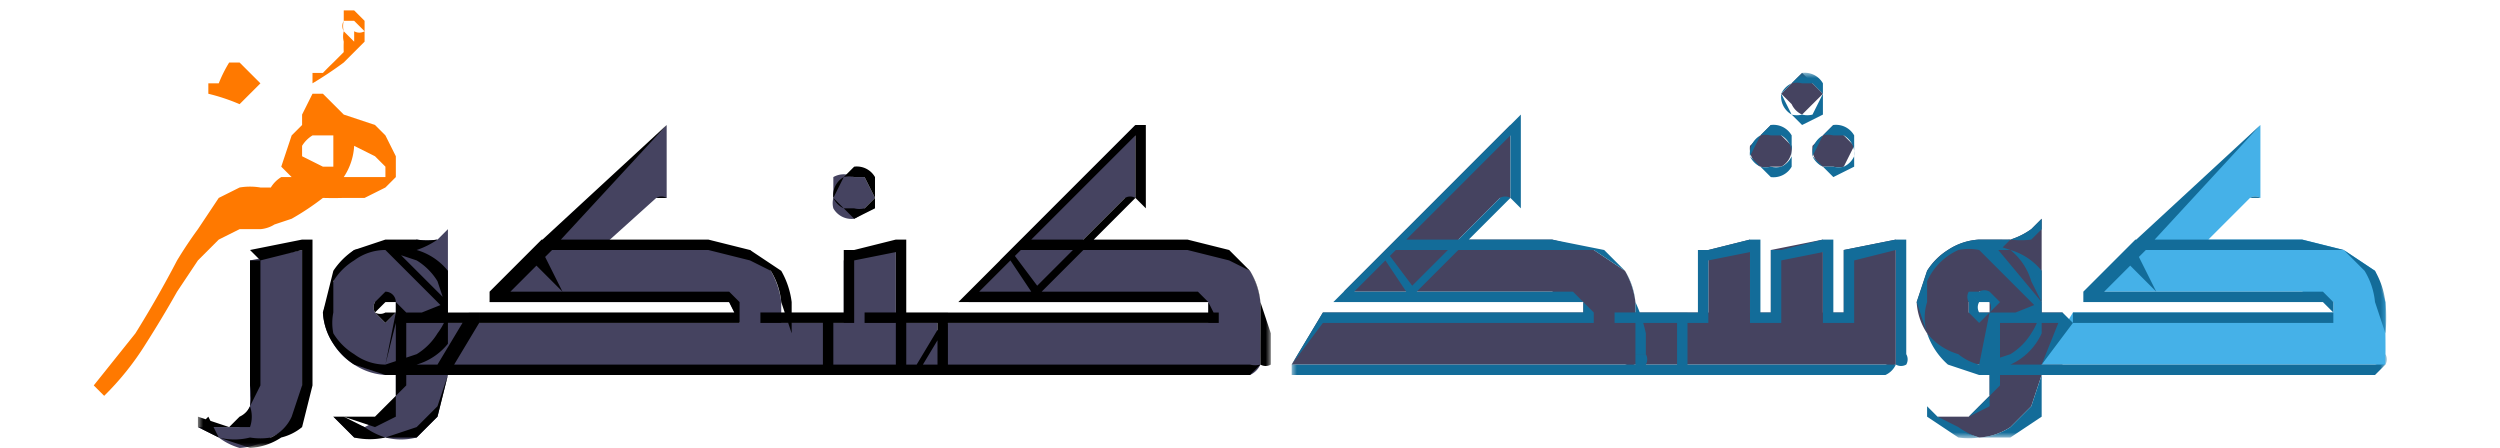
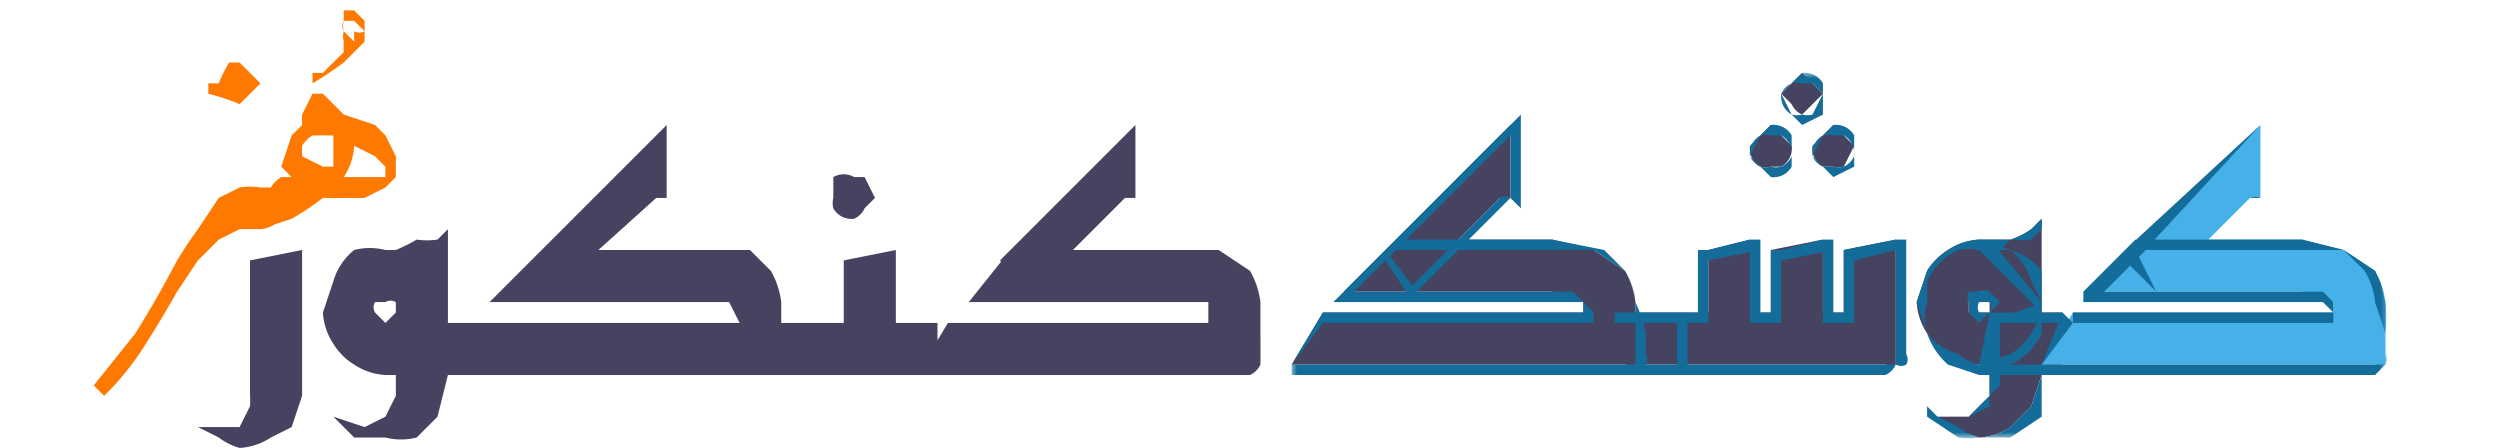
<svg xmlns="http://www.w3.org/2000/svg" fill="none" viewBox="0 0 240 43">
  <path fill="#FF7900" d="m10 38-1-1 4-5a106 106 0 0 0 4-7 41 41 0 0 1 2-3l2-3 2-1a6 6 0 0 1 2 0h1v2a4 4 0 0 1-1 1 3 3 0 0 1-2 1l-2 1-2 2-2 3a108 108 0 0 1-3 5 27 27 0 0 1-4 5Zm13-28a19 19 0 0 0-3-1V8h1a13 13 0 0 1 1-2h1l1 1 1 1-2 2Zm2 12h-2l-1-1a3 3 0 0 1 1-2 4 4 0 0 1 1-1h4a3 3 0 0 1 0 2 4 4 0 0 1-1 1 3 3 0 0 1-2 1Zm5-14V7h1a32 32 0 0 1 1-1l1-1a10 10 0 0 1 0-1 2 2 0 0 1 0-1 2 2 0 0 1 0-1V1h1l1 1v2l-2 2a36 36 0 0 1-3 2Zm4-4V3a1 1 0 0 0 1 0l-1-1h-1a1 1 0 0 0 0 1l1 1Zm-9 18-1-1a3 3 0 0 1 1-2 4 4 0 0 1 1-1 3 3 0 0 1 1-1h1l-1-1 1-3 1-1v-1l1-2h1l2 2 3 1 1 1 1 2v2l-1 1-2 1h-2a34 34 0 0 1-2 0 25 25 0 0 1-3 2l-3 1Zm6-6h1v-3h-2a3 3 0 0 0-1 1v1l2 1Zm5 1h1v-1l-1-1-2-1a6 6 0 0 1-1 3h3Z" />
  <path fill="#454360" d="M155 35v-5h6v5h-6Zm-31 0 3-5h25v-1l-3-1h-20l5-5h15l4 1 3 2a8 8 0 0 1 1 3v3a119 119 0 0 1 0 3 2 2 0 0 1-1 0h-32Zm11-7-2-4 12-12v7h-1l-9 9Zm38-17a2 2 0 0 1-1-1l-1-1 1-1 1-1 1 1 1 1-1 1-1 1Zm3 5h-1a2 2 0 0 1-1-2l1-1 1-1 1 1 1 1-1 2a2 2 0 0 1-1 0Zm-6 0a2 2 0 0 1-1 0 2 2 0 0 1-1-2l1-1 1-1 1 1 1 1a2 2 0 0 1-1 2h-1Zm-9 19v-5h3v-6l4-1v7h2v-6l5-1v7h2v-6l5-1v12a2 2 0 0 1-1 0h-20Zm29 0 1-5h7v5h-8Zm6-6-6-6h2a16 16 0 0 0 1 0 7 7 0 0 0 2-1l1-1v8Zm-6 6a6 6 0 0 1-3-1 6 6 0 0 1-2-2 6 6 0 0 1-1-3l1-3a6 6 0 0 1 2-2 6 6 0 0 1 3-1l3 1a6 6 0 0 1 2 2l1 3a6 6 0 0 1-1 3 6 6 0 0 1-2 2l-3 1Zm0-5h1v-1a1 1 0 0 0-1-1l-1 1v1h1Zm-4 10h3l1-1 1-1v-7l5-2v7l-1 3-2 2a6 6 0 0 1-3 1l-3-1-1-1Z" />
  <path fill="#45B1E8" d="m196 35 3-5h25v-1l-3-1h-20l5-5h15l4 1 3 2 1 3v3a118 118 0 0 1 0 3 2 2 0 0 1-1 0h-32Zm11-7-2-4 12-12v7a1 1 0 0 0-1 0l-9 9Z" />
  <mask id="a" width="107" height="36" x="123" y="7" maskUnits="userSpaceOnUse" style="mask-type:luminance">
    <path fill="#fff" d="M229 7H124v35h105V7Z" />
    <path fill="#000" d="M155 35v-5h7v5h-7Zm-31 0 3-5h26l-1-1-3-1h-20l5-5h15l5 1 2 2 1 3v3a115 115 0 0 1 0 3 2 2 0 0 1-1 0h-32Zm11-7-2-4 13-12v7h-1l-10 9Zm38-17a2 2 0 0 1-1 0 2 2 0 0 1-1-2l1-1 1-1 2 1v3h-2Zm3 6a2 2 0 0 1-1-1 2 2 0 0 1-1-1l1-2h3v3l-2 1Zm-6 0a2 2 0 0 1-1-1 2 2 0 0 1-1-1l1-2h3v3l-2 1Zm-9 18v-5h3v-5l5-2v7h2v-5l4-2v7h3v-5l4-2v12a2 2 0 0 1-1 0h-20Zm29 0 1-5h7v5h-8Zm6-6-6-6h2a16 16 0 0 0 1 0 7 7 0 0 0 2 0l1-1v7Zm-6 6a6 6 0 0 1-3-1 6 6 0 0 1-2-2 6 6 0 0 1-1-3l1-3a6 6 0 0 1 2-2 6 6 0 0 1 3-1l3 1a6 6 0 0 1 2 2l1 3a6 6 0 0 1-1 3 6 6 0 0 1-2 2l-3 1Zm0-5h1v-1a1 1 0 0 0-1-1v1a1 1 0 0 0-1 0l1 1Zm-4 10h3l2-1v-8l5-2v7l-1 3-2 2a6 6 0 0 1-3 1l-2-1-2-1Z" />
    <path fill="#000" d="m196 35 3-5h25v-1l-3-1h-20l4-5h16l4 1 3 2a7 7 0 0 1 1 3v3a115 115 0 0 1 0 3 2 2 0 0 1-1 0h-32Zm11-7-3-4 13-12v7h-1l-9 9Z" />
  </mask>
  <g mask="url(#a)">
    <path fill="#136C99" d="M155 35v1-1Zm0-5Zm7 0Zm0 5v1-1Zm-38 0v1-1Zm3-5Zm26 0v1-1Zm-1-1Zm-23-1-1 1h1v-1Zm5-5Zm22 3Zm1 6Zm-1 3v1-1Zm-21-7h1-1Zm-2-4v1-1Zm13-12v-1l-1 1h1Zm0 7h-1l1 1v-1Zm-1 0Zm10 16v-5 5Zm0-4h7v-1h-7v1Zm6-1v5h1v-5h-1Zm1 5h-7v1h7v-1Zm-38 0 3-4v-1l-3 5Zm3-4h26v-1h-26v1Zm26-1-1-1v1h1Zm-1-1-1-1h-2v1h3Zm-3-1h-20v1h20v-1Zm-20 1 5-5v-1l-5 5v1Zm5-5h15v-1h-15v1Zm15 0h5l-5-1v1Zm4 0 3 2-2-2h-1Zm3 2a7 7 0 0 1 1 3 8 8 0 0 0-1-3Zm1 3v3h1a14 14 0 0 0-1-3Zm0 3v2h1v-2h-1Zm0 2v1a1 1 0 0 0 1 0 1 1 0 0 0 0-1h-1Zm0 1a2 2 0 0 1-1 0v1l1-1Zm-1 0v1-1Zm0 0h-32v1h32v-1Zm-20-7-3-4v1l2 3h1Zm-3-3 13-13h-1l-12 12v1Zm12-13v7h1v-7h-1Zm1 7h-1 1Zm-1 0a1 1 0 0 0-1 0h1Zm-1 0-9 9h1l9-9h-1Zm29-8a2 2 0 0 1-1 0l1 1v-1Zm-1 0a2 2 0 0 1-1-2l1 2Zm-1-2a2 2 0 0 1 1-1l-1 1Zm1-1a2 2 0 0 1 1 0V7l-1 1Zm1 0h2a2 2 0 0 0-2-1v1Zm1 0 1 1V8h-1Zm1 1-1 2h1V9Zm-1 2a2 2 0 0 1-1 0v1l2-1h-1Zm2 5h-1l1 1v-1Zm-1 0a2 2 0 0 1-1-1l1 1Zm-1-1 1-2a2 2 0 0 0-1 2Zm1-2a2 2 0 0 1 1 0v-1l-1 1Zm1 0h2a2 2 0 0 0-2-1v1Zm1 0a2 2 0 0 1 1 2v-2h-1Zm1 2a2 2 0 0 1-1 1h1v-1Zm-1 1a2 2 0 0 1-1 0v1l2-1h-1Zm-7 0a2 2 0 0 1-1 0l1 1v-1Zm-1 0a2 2 0 0 1-1-1l1 1Zm-1-1 1-2a2 2 0 0 0-1 2Zm1-2a2 2 0 0 1 1 0v-1l-1 1Zm1 0h2a2 2 0 0 0-2-1v1Zm1 0a2 2 0 0 1 1 2v-2h-1Zm1 2a2 2 0 0 1-1 1h1v-1Zm-1 1a2 2 0 0 1-1 0v1a2 2 0 0 0 2-1h-1Zm-10 19v1-1Zm0-5Zm3 0v1-1Zm0-5v-1h-1v1h1Zm5-2h-1 1Zm0 7h-1v1h1v-1Zm2 0v1-1Zm0-5v-1h-1v1h1Zm4-2h1-1Zm0 7v1-1Zm3 0v1-1Zm0-5-1-1v1h1Zm4-2h1-1Zm-1 12v1-1Zm-20 0v-5 5Zm0-4h3v-1h-3v1Zm3-1v-5h-1v5h1Zm0-5 5-1-1-1-4 1v1Zm4-2v7h1v-7h-1Zm1 8h2v-1h-2v1Zm2-1v-5h-1v5h1Zm0-5 5-1-1-1-4 1v1Zm4-2v7h1v-7h-1Zm0 8h3v-1h-3v1Zm3-1v-5h-1v5h1Zm0-5 4-1v-1l-5 1 1 1Zm4-2v11h1V23h-1Zm0 11v1a1 1 0 0 0 1 0 1 1 0 0 0 0-1h-1Zm0 1h-1v1a2 2 0 0 0 1-1Zm-1 0v1-1Zm0 0h-20v1h20v-1Zm9 0v1-1Zm1-5Zm7 0Zm0 5v1-1Zm-2-6v1-1Zm-6-6v1-1Zm2 0v1-1Zm1 0Zm2 0Zm1-1v-1 1Zm-11 10Zm0-6Zm10 0v1-1Zm0 6h1-1Zm-4-2Zm0-1Zm-1 0Zm0 1h-1 1Zm-4 10-1-1v1h1Zm3 0Zm2-2Zm0-7Zm5-2Zm-1 10Zm-2 2Zm-5 0Zm3-6 1-5h-1l-1 5h1Zm0-4h7v-1h-7v1Zm7-1v5-5Zm0 5h-8v1h8v-1Zm-2-6-5-6-1 1 6 6v-1Zm-6-5h2v-1h-2v1Zm2 0 1-1h-1v1Zm1-1a8 8 0 0 0 2 0v-1a7 7 0 0 1-2 1Zm2 0 1-1v-1l-1 1v1Zm1-1v7-7Zm-6 13a5 5 0 0 1-2-1l-1 1 3 1v-1Zm-2-1a6 6 0 0 1-3-2 7 7 0 0 0 2 3l1-1Zm-3-2a5 5 0 0 1 0-3h-1l1 3Zm0-3v-3l-1 3h1Zm0-2a6 6 0 0 1 3-3h-1a7 7 0 0 0-2 2v1Zm3-3a5 5 0 0 1 2 0v-1a6 6 0 0 0-3 1h1Zm2 0h3l-3-1v1Zm3 0a6 6 0 0 1 2 3l1-1a6 6 0 0 0-3-2Zm2 3 1 2v-3l-1 1Zm1 2a6 6 0 0 1-1 3h1v-3Zm-1 3a6 6 0 0 1-2 2v1a6 6 0 0 0 3-3h-1Zm-2 2-3 1v1l3-1v-1Zm-3-3 1-1h-1v1Zm1-1 1-1h-1a1 1 0 0 1 0 1Zm1-1-1-1v1h1Zm-1-1a1 1 0 0 0-1 0v1h1v-1Zm-1 0h-1l1 1v-1Zm-1 0a1 1 0 0 0 0 1h1l-1-1Zm0 1v1h1a1 1 0 0 1 0-1h-1Zm0 1 1 1v-1h-1Zm-3 10h3-3Zm3 0 2-1h-1l-1 1Zm2-1v-1l-1 1h1Zm0-1 1-1h-1v1Zm1-1v-6h-1v6h1Zm-1-6 5-1v-1l-5 2Zm5-2v7-7Zm0 7-1 3 1 1v-4Zm-1 3-2 2v1l3-2-1-1Zm-2 2a6 6 0 0 1-3 1h3v-1Zm-3 1a7 7 0 0 1-2-1v1a7 7 0 0 0 2 0Zm-2-1-2-1h-1l3 2v-1Zm8-6-1 1h1v-1Zm3-5h-1 1Zm25 0v1-1Zm0-1h-1 1Zm-23-1h-1v1h1v-1Zm4-5Zm23 3h-1 1Zm1 6Zm-1 3v1-1Zm-21-7Zm-3-4v1-1Zm13-12v-1 1Zm0 7v1-1Zm-1 0Zm-20 16 3-4-1-1-2 5Zm3-4h25v-1h-25v1Zm25-1v-1h-1l1 1Zm0-1-1-1h-2v1h3Zm-3-1h-20v1h20v-1Zm-20 1 5-5-1-1-5 5 1 1Zm4-5h16v-1h-16v1Zm16 0h4l-4-1v1Zm4 0 2 2h1l-3-2Zm2 2a7 7 0 0 1 1 3h1a8 8 0 0 0-1-3h-1Zm1 3 1 3a14 14 0 0 0 0-3h-1Zm1 3v2-2Zm0 2v1a1 1 0 0 0 0-1Zm0 1h-1v1l1-1Zm-1 0v1-1Zm0 0h-32v1h32v-1Zm-21-7-2-4-1 1 3 3Zm-2-3 12-13-13 12 1 1Zm12-13v7-7Zm0 7Zm0 0a1 1 0 0 0-1 0h1Zm-1 0-9 9 9-9Z" />
  </g>
  <path fill="#454360" d="M19 41h4l1-2a6 6 0 0 0 0-1V25l5-1v14l-1 3-2 1a6 6 0 0 1-3 1 6 6 0 0 1-2-1l-2-1Zm18-5 1-5h7v5h-8Zm6-6-6-6h1a16 16 0 0 0 2-1 7 7 0 0 0 2 0l1-1v8Zm-6 6a6 6 0 0 1-3-1 6 6 0 0 1-2-2 6 6 0 0 1-1-3l1-3a6 6 0 0 1 2-3 6 6 0 0 1 3 0h3a6 6 0 0 1 2 3l1 3a6 6 0 0 1-1 3 6 6 0 0 1-2 2l-3 1Zm0-5 1-1v-1a1 1 0 0 0-1 0h-1a1 1 0 0 0 0 1l1 1Zm-5 9 3 1 2-1 1-2v-7l5-1v6l-1 4-2 2a6 6 0 0 1-3 0h-3l-2-2Zm40-4v-5h7v5h-7Zm-30 0 3-5h26l-1-2H47l5-5h20l2 2a8 8 0 0 1 1 3v3a118 118 0 0 1 0 3 2 2 0 0 1-1 1H42Zm11-8-2-3 13-13v7h-1l-10 9Zm29-7a2 2 0 0 1-2-1 2 2 0 0 1 0-1v-2a2 2 0 0 1 2 0h1l1 2-1 1a2 2 0 0 1-1 1Zm1 15v-5h7v5h-7Zm-5 0v-5h3v-6l5-1v11a2 2 0 0 1-1 1h-7Zm10 0 3-5h25v-2H93l4-5h20l3 2a8 8 0 0 1 1 3v3a118 118 0 0 1 0 3 2 2 0 0 1-1 1H88Zm11-8-3-3 13-13v7h-1l-9 9Z" />
  <mask id="b" width="104" height="32" x="18" y="11" maskUnits="userSpaceOnUse" style="mask-type:luminance">
-     <path fill="#fff" d="M122 11H19v32h103V11Z" />
    <path fill="#000" d="M19 41h3l1-1 1-1a6 6 0 0 0 0-2V25l5-1v16a4 4 0 0 1-3 2 6 6 0 0 1-2 1 6 6 0 0 1-3-1l-2-1Zm18-6 1-4h7v4h-8Zm6-5-6-6h2a16 16 0 0 0 1-1 7 7 0 0 0 2 0l1-1v8Zm-6 5a6 6 0 0 1-3 0 6 6 0 0 1-2-3 6 6 0 0 1-1-2l1-3a6 6 0 0 1 2-3 6 6 0 0 1 3 0h3a6 6 0 0 1 2 3l1 3a6 6 0 0 1-1 2 6 6 0 0 1-2 3h-3Zm0-4 1-1v-1a1 1 0 0 0-1-1v1a1 1 0 0 0-1 1h1v1Zm-4 9h3l1-1 1-1v-7l5-1v6l-1 4-2 1a6 6 0 0 1-3 1 7 7 0 0 1-2-1l-2-1Zm40-5v-4h7v4h-7Zm-30 0 3-4h25l-1-2-2-1H47l5-4h20l2 2a7 7 0 0 1 2 3v3a115 115 0 0 1 0 3 2 2 0 0 1-1 0H43Zm11-7-3-3 13-13v7a1 1 0 0 0-1 0l-9 9Zm28-7a2 2 0 0 1-1-1 2 2 0 0 1-1-1l1-2a2 2 0 0 1 1 0h2v3l-2 1Zm1 14v-4h8v4h-8Zm-4 0v-4h3v-6l4-1v11a2 2 0 0 1-1 0h-6Zm9 0 3-4h26l-1-2-2-1H93l5-4h20l2 2a7 7 0 0 1 1 3v3a115 115 0 0 1 0 3 2 2 0 0 1-1 0H88Zm11-7-2-3 13-13v7h-1l-10 9Z" />
  </mask>
  <g mask="url(#b)">
-     <path fill="#000" d="M19 41v-1 1Zm3 0Zm2-2Zm0-14v-1 1Zm5-1h1v-1h-1v1Zm0 16h-1 1Zm-3 2Zm-5 0Zm-2-1h3l-3-1v1Zm3 0h2l-1-1-1 1Zm2 0a3 3 0 0 0 0-2 2 2 0 0 1-1 1l1 1Zm0-2 1-2h-1a6 6 0 0 1 0 2Zm1-2V25h-1v12h1Zm0-12 4-1v-1l-5 1 1 1Zm4-1v13h1V24h-1Zm0 13-1 3 1 1 1-4h-1Zm-1 3a4 4 0 0 1-2 2h1a5 5 0 0 0 2-1l-1-1Zm-2 2a6 6 0 0 1-2 0v1a6 6 0 0 0 3-1h-1Zm-2 0a6 6 0 0 1-3 0l3 1v-1Zm-3 0-1-2-1 1 2 1Zm16-7v1-1Zm1-4v-1 1Zm7 0v-1 1Zm0 4v1-1Zm-2-5Zm-6-6v-1 1Zm2 0Zm1-1v1-1Zm2 0Zm1-1ZM32 32v1-1Zm0-5v-1 1Zm10 0Zm0 5 1 1-1-1Zm-4-2Zm0-1Zm-1 0Zm0 1h-1 1Zm-4 10h-1 1Zm3 0Zm2-2Zm0-7Zm5-2Zm-1 10v1Zm-2 2Zm-5 0Zm2-6 1-4v-1l-1 5Zm1-4h7v-1h-7v1Zm7 0v4-4Zm0 4h-8v1h8v-1Zm-2-6-6-6v1l6 6v-1Zm-6-5a33 33 0 0 0 2 0v-1h-2v1Zm2 0h1v-1h-1v1Zm1 0a8 8 0 0 0 2-1 7 7 0 0 1-2 0v1Zm2-1 1-1-1 1Zm1-1v8-8Zm-6 13a5 5 0 0 1-3-1v1l3 1v-1Zm-3-1a6 6 0 0 1-2-2v1a7 7 0 0 0 2 2v-1Zm-2-2a5 5 0 0 1 0-2h-1a6 6 0 0 0 1 3v-1Zm0-2v-4l-1 4h1Zm0-3a6 6 0 0 1 2-2v-1a7 7 0 0 0-2 2v1Zm2-2a5 5 0 0 1 3-1v-1l-3 1v1Zm3-1 3 1v-1l-3-1v1Zm3 1a6 6 0 0 1 2 2l1-1a6 6 0 0 0-3-2v1Zm2 2 1 3v-4l-1 1Zm1 3a6 6 0 0 1-1 2l1 1v-3Zm-1 2a6 6 0 0 1-2 2v1a6 6 0 0 0 3-2l-1-1Zm-2 2-3 1v1l3-1v-1Zm-3-3 1-1h-1v1Zm1-1h1-1Zm1 0-1-1v1h1Zm-1-1a1 1 0 0 0-1-1v1h1Zm-1-1-1 1h1v-1Zm-1 1a1 1 0 0 0 0 1l1-1h-1Zm0 1h1a1 1 0 0 1-1 0Zm0 0 1 1v-1h-1Zm-3 10 3 1v-1h-3Zm3 1 2-1-1-1-1 1v1Zm2-1v-2l-1 1 1 1Zm0-2 1-1h-1v1Zm1-1v-6h-1v6h1Zm-1-6 5-1v-1l-5 2Zm5-1v6-6Zm0 6-1 3v1l1-4Zm-1 3-2 2v1l2-2v-1Zm-2 2-3 1h3v-1Zm-3 1a7 7 0 0 1-2-1l-1 1a7 7 0 0 0 3 0Zm-2-1-2-1h-1l2 2 1-1Zm38-6v1-1Zm0-4v-1 1Zm7 0v-1 1Zm0 4v1-1Zm-37 0h-1v1h1v-1Zm3-4v-1h-1l1 1Zm25 0Zm-1-2Zm-23-1v1-1Zm5-4v-1 1Zm22 2Zm2 6Zm-1 3v1-1Zm-21-7v1-1Zm-3-3v-1 1Zm13-13Zm0 7v1-1Zm-1 0Zm10 16v-4 4Zm0-4h7v-1h-7v1Zm6 0v4h1v-4h-1Zm1 4h-7v1h7v-1Zm-37 1 3-5-1-1-3 5 1 1Zm3-5h25v-1H46v1Zm25 0v-2h-1l1 2Zm0-2-1-1h-2v1h3Zm-3-1H47v1h21v-1Zm-20 1 5-5-1-1-5 5 1 1Zm4-5h16v-1H52v1Zm16 0 4 1v-1l-4-1v1Zm4 1 2 1h1l-3-2v1Zm2 1a7 7 0 0 1 1 3h1a8 8 0 0 0-1-3h-1Zm1 3 1 3v-3h-1Zm1 3v3-3Zm0 3h-1 1Zm-1 0v1l1-1h-1Zm0 0v1-1Zm0 0H43v1h32v-1Zm-21-7-2-4-1 1 3 3Zm-2-3 12-13-13 12 1 1Zm12-13v7-7Zm0 7Zm0 0a1 1 0 0 0-1 0h1Zm-1 0-9 9 9-9Zm19 1h-1l1 1v-1Zm-1 0a2 2 0 0 1-1-1l1 1Zm-1-1 1-2a2 2 0 0 0-1 2Zm1-2a2 2 0 0 1 1 0v-1l-1 1Zm1 0h2a2 2 0 0 0-2-1v1Zm1 0 1 2v-2h-1Zm1 2-1 1h1v-1Zm-1 1a2 2 0 0 1-1 0v1l2-1h-1Zm0 15v1-1Zm0-4v-1 1Zm8 0v-1 1Zm0 4v1-1Zm-12 0v1-1Zm0-4v-1 1Zm3 0Zm0-6v-1h-1v1h1Zm4-1h1v-1h-1v1Zm-1 11v1-1Zm-2 0v-4 4Zm0-4h8v-1h-8v1Zm7 0v4h1v-4h-1Zm1 4h-8v1h8v-1Zm-12 0v-4 4Zm0-4h3v-1h-3v1Zm3 0v-6h-1v6h1Zm0-6 5-1-1-1-4 1v1Zm4-1v11h1V24h-1Zm0 11a1 1 0 0 0 1 0h-1Zm0 0h-1v1l1-1Zm-1 0v1-1Zm0 0h-6v1h6v-1Zm3 0v1-1Zm3-4v-1 1Zm26 0Zm-1-2Zm-23-1-1 1h1v-1Zm5-4v-1 1Zm22 2Zm1 6Zm-1 3v1-1Zm-21-7v1l1-1h-1Zm-2-3v-1 1Zm13-13h-1 1Zm0 7h-1l1 1v-1Zm-1 0ZM88 36l3-5v-1l-3 5v1Zm3-5h26v-1H91v1Zm26 0-1-2v2h1Zm-1-2-1-1h-1v1h2Zm-2-1H93v1h21v-1Zm-21 1 5-5v-1l-5 5v1Zm5-5h16v-1H98v1Zm16 0 4 1v-1l-4-1v1Zm4 1 2 1-2-2v1Zm2 1a7 7 0 0 1 1 3 8 8 0 0 0-1-3Zm1 3v3h1l-1-3Zm0 3v3h1v-3h-1Zm0 3a1 1 0 0 0 1 0h-1Zm0 0a2 2 0 0 1-1 0v1l1-1Zm-1 0v1-1Zm0 0H88v1h32v-1Zm-20-7-3-4v1l2 3h1Zm-3-3 13-13h-1L97 24v1Zm12-13v7h1v-7h-1Zm1 7h-1 1Zm-1 0a1 1 0 0 0-1 0h1Zm-1 0-9 9h1l9-9h-1Z" />
-   </g>
+     </g>
</svg>